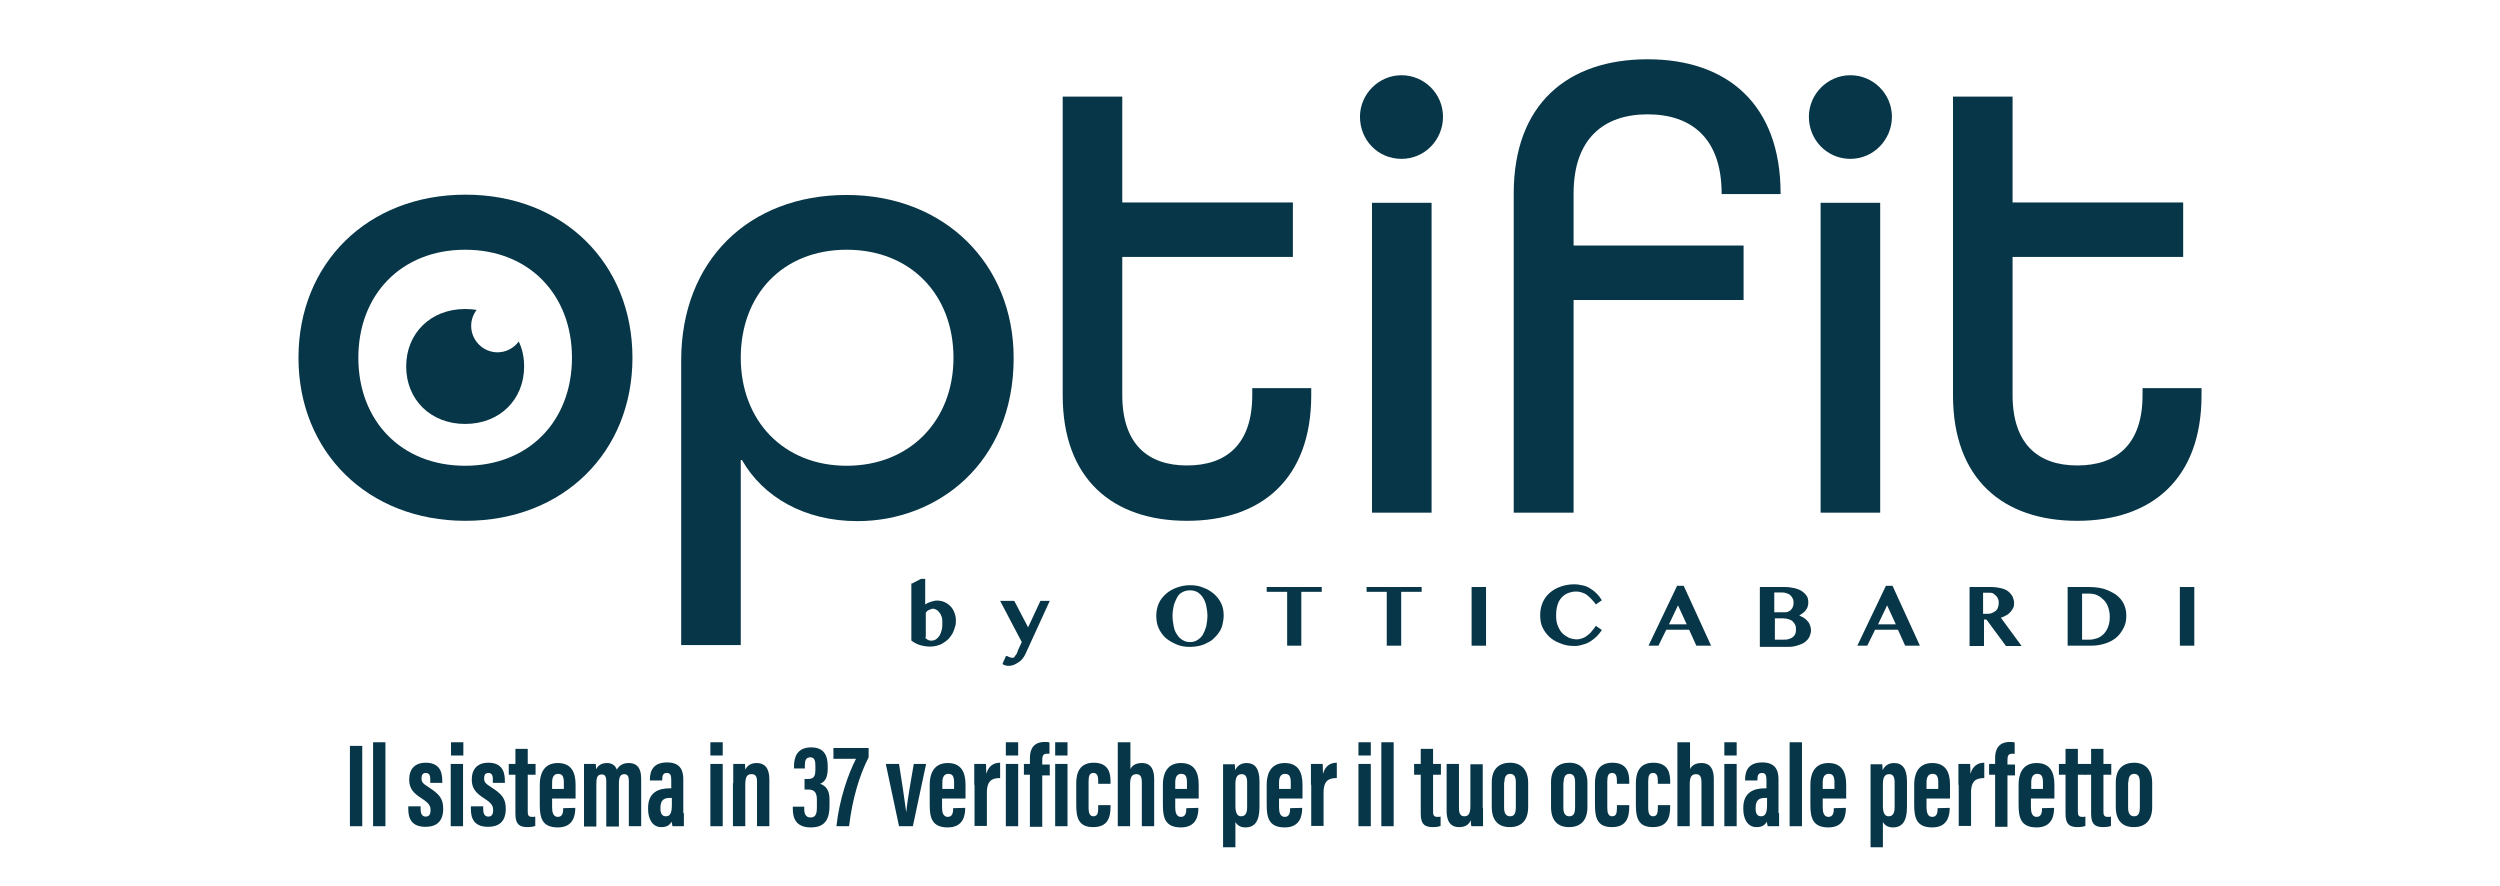
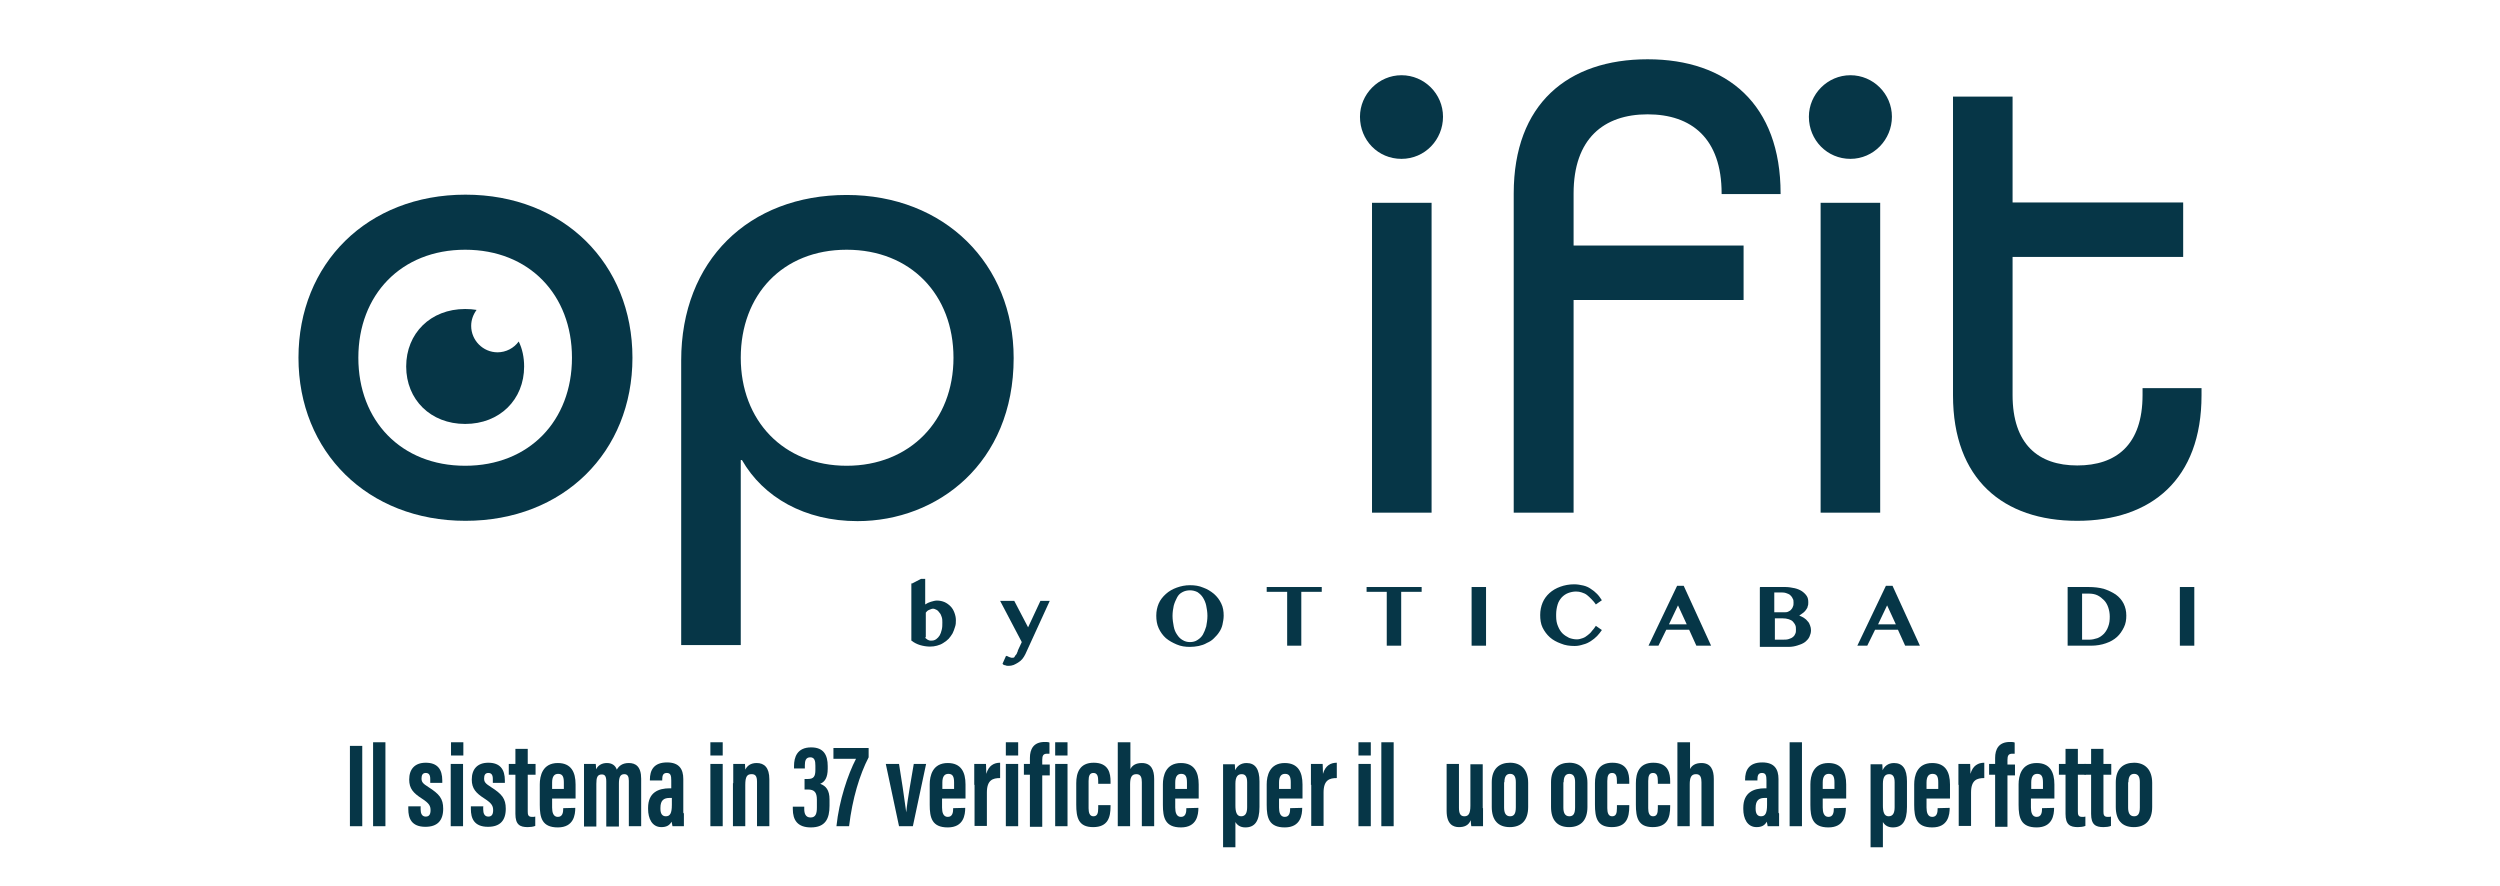
<svg xmlns="http://www.w3.org/2000/svg" id="Livello_1" version="1.1" viewBox="0 0 83.09 29.45">
  <defs>
    <style>
      .st0 {
        fill: #063647;
      }
    </style>
  </defs>
  <g>
    <path class="st0" d="M30.75,21.2s.03.02.05.04.03.02.05.03.04.02.06.02c.02,0,.05,0,.07,0,.05,0,.1-.02.14-.05.04-.03.08-.07.11-.12.03-.05.05-.11.07-.19s.02-.15.02-.24c0-.06,0-.12-.02-.18s-.04-.11-.07-.14c-.03-.04-.06-.08-.1-.1-.04-.02-.08-.04-.12-.04s-.08.02-.13.04c-.05.02-.08.05-.11.09v.81h0ZM30.3,19.4l.31-.16h.14v.85c.06-.04.12-.07.19-.09s.14-.04.2-.04c.09,0,.18.02.25.05s.14.08.2.14.1.13.13.21c.03.08.05.16.05.25,0,.08,0,.15-.03.23-.02.08-.05.14-.08.21-.04.07-.08.12-.13.18-.05.05-.11.1-.18.14-.06.04-.13.07-.21.09s-.14.03-.23.03c-.11,0-.23-.02-.33-.05s-.2-.08-.29-.15v-1.9h.02Z" />
    <path class="st0" d="M33.46,21.8s.02,0,.04.02c.02,0,.03.02.05.02.02,0,.04.02.06.02h.06s.04,0,.05-.03.03-.05.05-.07c.02-.02.03-.05.04-.08.02-.03.02-.05.02-.06l.13-.28-.72-1.37h.47l.46.88.41-.88h.31l-.81,1.77c-.03.06-.06.11-.1.16-.04.05-.08.08-.14.12-.05.03-.1.06-.15.08-.05.02-.11.03-.16.03-.05,0-.08,0-.12-.02-.04,0-.07-.02-.09-.05l.12-.27v.02Z" />
    <path class="st0" d="M39.55,21.34c.09,0,.18-.02.25-.07.08-.05.14-.11.18-.18s.08-.17.11-.27c.02-.11.04-.22.04-.35s-.02-.24-.04-.34-.06-.19-.11-.27c-.05-.08-.11-.13-.18-.18-.08-.04-.16-.06-.25-.06s-.18.02-.25.06c-.08.04-.14.1-.18.18s-.08.16-.11.27c-.02.1-.04.21-.04.34s.02.24.04.35.06.2.11.27c.05.08.11.14.18.18.08.05.16.07.25.07ZM39.55,21.5c-.16,0-.3-.02-.44-.08s-.25-.12-.36-.21c-.1-.09-.18-.2-.24-.33s-.08-.27-.08-.42.03-.28.08-.4.14-.23.24-.32.22-.16.36-.21.28-.08.44-.08.3.02.44.08c.14.05.25.12.36.21.1.09.18.19.24.32.06.12.08.26.08.4,0,.11-.02.2-.04.3-.02.09-.06.18-.11.25-.05.08-.11.14-.18.21s-.14.11-.23.15c-.08.05-.18.08-.27.1-.1.02-.2.03-.3.03h0Z" />
    <polygon class="st0" points="43.93 19.51 43.93 19.67 43.25 19.67 43.25 21.46 42.78 21.46 42.78 19.67 42.1 19.67 42.1 19.51 43.93 19.51" />
    <polygon class="st0" points="47.25 19.51 47.25 19.67 46.57 19.67 46.57 21.46 46.09 21.46 46.09 19.67 45.42 19.67 45.42 19.51 47.25 19.51" />
    <rect class="st0" x="48.91" y="19.51" width=".48" height="1.95" />
    <path class="st0" d="M51.72,20.48c0,.13.02.24.06.33.04.1.09.18.15.24s.14.11.22.15c.08.03.17.05.26.05.07,0,.13-.02.19-.04.06-.02.11-.05.17-.1.05-.04.1-.08.14-.14.05-.05.09-.11.13-.17l.2.14c-.05.07-.1.14-.16.2-.06.06-.13.12-.21.17-.08.05-.16.09-.25.11-.09.03-.18.05-.28.05-.17,0-.32-.02-.46-.08-.14-.05-.27-.12-.37-.21-.1-.09-.18-.2-.24-.32-.06-.12-.08-.27-.08-.42s.03-.29.08-.41c.05-.12.13-.23.23-.32s.22-.16.36-.21c.14-.05.29-.08.46-.08.11,0,.21.02.3.04.09.02.18.06.25.11.08.05.14.1.21.17s.11.14.16.21l-.2.14c-.04-.06-.08-.11-.14-.17-.05-.05-.1-.1-.15-.14-.05-.04-.11-.07-.18-.09-.06-.02-.12-.03-.19-.03-.09,0-.18.02-.26.05-.08.03-.15.08-.21.14-.06.07-.11.14-.14.24s-.05.21-.05.33h0Z" />
    <path class="st0" d="M55.47,20.75h.59l-.29-.63-.3.63ZM55.96,19.47l.91,1.99h-.49l-.24-.53h-.76l-.26.53h-.33l.95-1.99h.21Z" />
    <path class="st0" d="M58.98,21.26h.27c.08,0,.14,0,.2-.02s.11-.04.14-.07c.04-.03.06-.06.08-.11.02-.04.02-.08.02-.13,0-.05,0-.11-.02-.15-.02-.05-.05-.08-.08-.12-.04-.04-.08-.06-.14-.08-.06-.02-.13-.03-.22-.03h-.24v.72ZM58.98,20.35h.31c.05,0,.1,0,.14-.02s.08-.04.1-.07c.03-.03.05-.06.06-.1.02-.04.02-.08.02-.13,0-.05,0-.1-.03-.14-.02-.05-.05-.08-.08-.11s-.08-.05-.14-.07-.13-.02-.21-.02h-.18v.66h0ZM58.5,19.51h.84c.11,0,.21.02.31.04.09.02.18.06.24.1.07.05.12.1.16.16.04.06.05.13.05.21,0,.05,0,.09-.02.13,0,.04-.03.08-.05.11s-.05.07-.09.1c-.04.03-.08.06-.14.1.06.02.11.05.16.08.05.03.09.07.12.11.04.04.06.08.08.14.02.05.03.1.03.16,0,.08-.02.14-.05.21s-.08.12-.15.18c-.07.05-.14.08-.24.11-.09.03-.19.05-.3.05h-.96v-1.97Z" />
    <path class="st0" d="M62.42,20.75h.59l-.29-.63-.3.63ZM62.9,19.47l.91,1.99h-.49l-.24-.53h-.76l-.26.53h-.33l.95-1.99h.21Z" />
-     <path class="st0" d="M65.92,20.4h.11c.06,0,.11,0,.16-.02.05-.02.09-.04.13-.07.04-.03.07-.07.08-.11.02-.05.03-.09.03-.15,0-.05,0-.1-.02-.14-.02-.05-.04-.08-.07-.11-.03-.03-.06-.05-.1-.08-.04-.02-.08-.02-.13-.02h-.2v.71h0ZM65.45,19.51h.73c.13,0,.24.02.33.04.09.02.18.06.24.11.06.05.11.11.14.17.03.07.05.14.05.21,0,.05,0,.11-.03.16-.02.05-.05.09-.09.14-.04.04-.08.08-.14.11-.05.03-.11.06-.18.08l.69.94h-.52l-.65-.88h-.08v.88h-.48v-1.96Z" />
    <path class="st0" d="M69.19,21.26h.25c.09,0,.18-.02.27-.05.08-.03.15-.08.22-.15.06-.07.11-.15.14-.24.04-.1.05-.21.05-.33,0-.11-.02-.21-.05-.3-.03-.09-.08-.18-.14-.24s-.13-.12-.21-.16-.18-.06-.27-.06h-.25s0,1.55,0,1.55ZM68.71,19.51h.71c.18,0,.35.02.5.06.15.05.28.11.4.19.11.08.2.18.26.3.06.12.09.25.09.4,0,.14-.02.27-.08.39s-.13.23-.23.32c-.1.09-.22.16-.37.21-.14.05-.31.08-.49.08h-.78v-1.95h0Z" />
    <rect class="st0" x="72.45" y="19.51" width=".48" height="1.95" />
    <path class="st0" d="M15.47,17.31c-3.25,0-5.55-2.29-5.55-5.42s2.29-5.42,5.55-5.42,5.55,2.29,5.55,5.42-2.29,5.42-5.55,5.42M19.01,11.89c0-2.09-1.42-3.59-3.55-3.59s-3.55,1.5-3.55,3.59,1.42,3.59,3.55,3.59,3.55-1.5,3.55-3.59" />
    <path class="st0" d="M22.64,11.98c0-3.32,2.25-5.5,5.5-5.5s5.55,2.29,5.55,5.42c0,3.5-2.54,5.42-5.19,5.42-1.75,0-3.13-.79-3.84-2.03h-.04v6.15h-1.98v-9.47h0ZM24.62,11.89c0,2.09,1.42,3.59,3.52,3.59s3.55-1.5,3.55-3.59-1.42-3.59-3.55-3.59-3.52,1.5-3.52,3.59" />
-     <path class="st0" d="M43.58,13.14c0,2.79-1.67,4.17-4.13,4.17s-4.13-1.38-4.13-4.17V3.21h1.98v3.52h5.67v1.81h-5.67v4.59c0,1.63.85,2.34,2.15,2.34s2.17-.69,2.17-2.34v-.23h1.96v.23h0Z" />
    <path class="st0" d="M45.2,3.88c0-.75.62-1.38,1.38-1.38s1.38.62,1.38,1.38-.6,1.4-1.38,1.4-1.38-.62-1.38-1.4M45.6,6.74h1.98v10.3h-1.98V6.74Z" />
    <path class="st0" d="M50.31,17.05V6.43c0-2.98,1.8-4.46,4.45-4.46s4.42,1.5,4.42,4.46v.02h-1.96v-.02c0-1.83-1-2.63-2.46-2.63s-2.46.81-2.46,2.63v1.73h5.65v1.81h-5.65v7.07h-1.99ZM60.12,3.88c0-.75.62-1.38,1.38-1.38s1.38.62,1.38,1.38-.61,1.4-1.38,1.4-1.38-.62-1.38-1.4M60.51,6.74h1.98v10.3h-1.98V6.74Z" />
    <path class="st0" d="M73.17,13.14c0,2.79-1.67,4.17-4.13,4.17s-4.13-1.38-4.13-4.17V3.21h1.98v3.52h5.67v1.81h-5.67v4.59c0,1.63.85,2.34,2.15,2.34s2.17-.69,2.17-2.34v-.23h1.96s0,.23,0,.23Z" />
    <path class="st0" d="M16.54,11.71c-.49,0-.88-.4-.88-.88,0-.2.07-.38.18-.53-.12-.02-.24-.03-.38-.03-1.15,0-1.96.81-1.96,1.91s.81,1.91,1.96,1.91,1.96-.81,1.96-1.91c0-.3-.06-.59-.18-.83-.16.22-.42.36-.71.36" />
  </g>
  <g>
    <path class="st0" d="M12.04,24.79v2.67h-.41v-2.67h.41Z" />
    <path class="st0" d="M12.4,27.46v-2.79h.41v2.79h-.41Z" />
    <path class="st0" d="M13.98,26.81v.09c0,.13.04.24.17.24.11,0,.16-.07.16-.21s-.04-.23-.29-.39c-.28-.18-.42-.33-.42-.63,0-.35.19-.56.55-.56.39,0,.55.22.55.59v.08h-.4v-.13c0-.14-.05-.2-.15-.2s-.14.07-.14.18c0,.12.04.17.23.29.36.23.49.38.49.72,0,.4-.2.6-.59.6-.47,0-.57-.29-.57-.59v-.09h.42Z" />
    <path class="st0" d="M14.98,25.39h.41v2.07h-.41v-2.07ZM14.99,24.67h.41v.44h-.41v-.44Z" />
    <path class="st0" d="M16.06,26.81v.09c0,.13.04.24.17.24.11,0,.16-.07.16-.21s-.04-.23-.29-.39c-.28-.18-.42-.33-.42-.63,0-.35.19-.56.55-.56.39,0,.55.22.55.59v.08h-.4v-.13c0-.14-.05-.2-.15-.2s-.14.07-.14.18c0,.12.04.17.23.29.36.23.49.38.49.72,0,.4-.2.6-.59.6-.47,0-.57-.29-.57-.59v-.09h.42Z" />
    <path class="st0" d="M16.91,25.39h.22v-.5h.41v.5h.26v.36h-.26v1.22c0,.1.01.18.14.18.04,0,.09,0,.11-.01v.31c-.07.03-.17.04-.25.04-.26,0-.41-.08-.41-.44v-1.3h-.22v-.36Z" />
    <path class="st0" d="M18.35,26.54v.3c0,.16.04.31.19.31.16,0,.18-.15.18-.29h0s.4-.01.4-.01h0c0,.23-.05.65-.58.65s-.6-.33-.6-.75v-.68c0-.28.09-.71.6-.71.44,0,.59.3.59.71v.47h-.79ZM18.74,26.22v-.21c0-.19-.04-.29-.19-.29-.13,0-.2.09-.2.29v.21h.39Z" />
    <path class="st0" d="M19.41,25.99c0-.41,0-.51,0-.6h.39c.01.06.01.11.01.18.07-.14.2-.21.36-.21s.28.07.33.22c.07-.12.18-.22.4-.22s.41.11.41.52v1.58h-.41v-1.51c0-.14-.04-.22-.15-.22-.14,0-.18.11-.18.32v1.42h-.42v-1.5c0-.19-.06-.23-.15-.23-.15,0-.18.11-.18.31v1.42h-.41v-1.47Z" />
    <path class="st0" d="M22.73,27.04c0,.13,0,.34,0,.42h-.38s-.02-.12-.03-.15c-.07.13-.18.18-.34.18-.31,0-.44-.29-.44-.6v-.04c0-.51.34-.65.72-.65h.05v-.26c0-.16-.02-.25-.15-.25s-.15.1-.15.22v.03h-.41v-.03c0-.3.12-.57.57-.57.4,0,.54.22.54.55v1.12ZM22.33,26.52h-.07c-.19,0-.31.07-.31.33v.03c0,.15.05.25.18.25.14,0,.2-.1.2-.38v-.24Z" />
    <path class="st0" d="M23.61,25.39h.41v2.07h-.41v-2.07ZM23.61,24.67h.41v.44h-.41v-.44Z" />
    <path class="st0" d="M24.37,26.03c0-.42,0-.54,0-.64h.39s.01.13.01.19c.06-.12.17-.22.38-.22.25,0,.42.15.42.54v1.56h-.41v-1.48c0-.19-.06-.25-.18-.25-.15,0-.21.08-.21.36v1.37h-.41v-1.43Z" />
    <path class="st0" d="M26.39,25.54v-.08c0-.29.1-.62.57-.62.42,0,.55.26.55.62v.09c0,.3-.1.44-.25.5h0c.19.07.31.21.31.52v.21c0,.42-.13.72-.62.72-.44,0-.6-.24-.6-.61v-.08h.38v.08c0,.14.04.28.21.28s.21-.13.21-.33v-.26c0-.24-.08-.34-.3-.34h-.11v-.35h.11c.19,0,.25-.08.25-.3v-.14c0-.15-.02-.28-.17-.28s-.18.12-.18.26v.11h-.37Z" />
    <path class="st0" d="M28.87,24.86v.31c-.3.58-.54,1.37-.65,2.29h-.42c.09-.86.38-1.72.65-2.24h-.75v-.36h1.17Z" />
    <path class="st0" d="M29.88,25.39c.07.41.18,1.16.24,1.61h0c.04-.44.18-1.18.25-1.61h.41l-.44,2.07h-.46l-.44-2.07h.44Z" />
    <path class="st0" d="M31.31,26.54v.3c0,.16.04.31.19.31.16,0,.18-.15.18-.29h0s.4-.01.4-.01h0c0,.23-.05.65-.58.65s-.6-.33-.6-.75v-.68c0-.28.09-.71.6-.71.44,0,.59.3.59.71v.47h-.79ZM31.71,26.22v-.21c0-.19-.04-.29-.19-.29-.13,0-.2.09-.2.29v.21h.39Z" />
    <path class="st0" d="M32.38,26.09c0-.34,0-.49,0-.7h.39s.01.22.01.33c.08-.28.26-.37.46-.37v.51c-.24,0-.44.06-.44.48v1.11h-.41v-1.37Z" />
    <path class="st0" d="M33.43,25.39h.41v2.07h-.41v-2.07ZM33.43,24.67h.41v.44h-.41v-.44Z" />
    <path class="st0" d="M34.23,27.46v-1.71h-.2v-.36h.2v-.2c0-.29.12-.53.49-.53.06,0,.12,0,.16.02v.37s-.05,0-.08,0c-.13,0-.16.07-.16.21v.15h.25v.36h-.25v1.71h-.41Z" />
    <path class="st0" d="M35.07,25.39h.41v2.07h-.41v-2.07ZM35.07,24.67h.41v.44h-.41v-.44Z" />
    <path class="st0" d="M36.91,26.77v.03c0,.37-.09.69-.58.69s-.56-.32-.56-.75v-.71c0-.34.11-.68.58-.68.51,0,.56.37.56.62v.08h-.41v-.09c0-.16-.03-.27-.16-.27-.12,0-.16.09-.16.27v.9c0,.14.03.27.16.27s.16-.1.16-.27v-.1h.41Z" />
    <path class="st0" d="M37.57,24.67v.89c.06-.12.18-.2.38-.2.32,0,.41.24.41.53v1.57h-.41v-1.46c0-.15-.03-.27-.18-.27-.16,0-.21.11-.21.34v1.39h-.41v-2.79h.41Z" />
    <path class="st0" d="M39.06,26.54v.3c0,.16.04.31.19.31.16,0,.18-.15.18-.29h0s.4-.01.4-.01h0c0,.23-.05.65-.58.65s-.6-.33-.6-.75v-.68c0-.28.09-.71.6-.71.44,0,.59.3.59.71v.47h-.79ZM39.45,26.22v-.21c0-.19-.04-.29-.19-.29-.13,0-.2.09-.2.29v.21h.39Z" />
    <path class="st0" d="M41.06,27.32v.84h-.41v-2.17c0-.28,0-.47,0-.59h.39s.01.13.01.2c.06-.13.18-.24.38-.24.29,0,.43.2.43.61v.85c0,.48-.16.68-.47.68-.18,0-.28-.09-.33-.18ZM41.45,26.82v-.82c0-.19-.06-.27-.18-.27-.13,0-.21.08-.21.32v.72c0,.21.04.36.19.36s.2-.12.2-.3Z" />
    <path class="st0" d="M42.51,26.54v.3c0,.16.04.31.19.31.16,0,.18-.15.18-.29h0s.4-.01.4-.01h0c0,.23-.05.65-.58.65s-.6-.33-.6-.75v-.68c0-.28.09-.71.6-.71.44,0,.59.3.59.71v.47h-.79ZM42.9,26.22v-.21c0-.19-.04-.29-.19-.29-.13,0-.2.09-.2.29v.21h.39Z" />
    <path class="st0" d="M43.57,26.09c0-.34,0-.49,0-.7h.39s.01.22.01.33c.08-.28.26-.37.46-.37v.51c-.24,0-.44.06-.44.48v1.11h-.41v-1.37Z" />
    <path class="st0" d="M45.15,25.39h.41v2.07h-.41v-2.07ZM45.15,24.67h.41v.44h-.41v-.44Z" />
    <path class="st0" d="M45.91,27.46v-2.79h.41v2.79h-.41Z" />
-     <path class="st0" d="M47,25.39h.22v-.5h.41v.5h.26v.36h-.26v1.22c0,.1.01.18.14.18.04,0,.09,0,.11-.01v.31c-.07.03-.17.04-.25.04-.26,0-.41-.08-.41-.44v-1.3h-.22v-.36Z" />
    <path class="st0" d="M49.29,26.86c0,.3,0,.5,0,.6h-.39s-.02-.14-.02-.2c-.07.18-.22.23-.39.23-.19,0-.41-.09-.41-.54v-1.56h.41v1.46c0,.19.05.28.18.28.13,0,.2-.08.2-.35v-1.38h.41v1.46Z" />
    <path class="st0" d="M50.79,26.03v.79c0,.44-.22.67-.61.67s-.6-.23-.6-.67v-.82c0-.45.25-.65.61-.65s.6.23.6.67ZM49.99,26v.84c0,.17.05.29.2.29.14,0,.19-.1.19-.3v-.83c0-.16-.04-.28-.19-.28-.13,0-.19.1-.19.28Z" />
    <path class="st0" d="M52.76,26.03v.79c0,.44-.22.67-.61.67s-.6-.23-.6-.67v-.82c0-.45.25-.65.61-.65s.6.23.6.67ZM51.96,26v.84c0,.17.05.29.2.29.14,0,.19-.1.19-.3v-.83c0-.16-.04-.28-.19-.28-.13,0-.19.1-.19.28Z" />
    <path class="st0" d="M54.15,26.77v.03c0,.37-.09.69-.58.69s-.56-.32-.56-.75v-.71c0-.34.11-.68.58-.68.51,0,.56.37.56.62v.08h-.41v-.09c0-.16-.03-.27-.16-.27-.12,0-.16.09-.16.27v.9c0,.14.03.27.16.27s.16-.1.16-.27v-.1h.41Z" />
    <path class="st0" d="M55.51,26.77v.03c0,.37-.09.69-.58.69s-.56-.32-.56-.75v-.71c0-.34.11-.68.58-.68.51,0,.56.37.56.62v.08h-.41v-.09c0-.16-.03-.27-.16-.27-.12,0-.16.09-.16.27v.9c0,.14.03.27.16.27s.16-.1.16-.27v-.1h.41Z" />
    <path class="st0" d="M56.17,24.67v.89c.06-.12.18-.2.38-.2.32,0,.41.24.41.53v1.57h-.41v-1.46c0-.15-.03-.27-.18-.27-.16,0-.21.11-.21.34v1.39h-.41v-2.79h.41Z" />
-     <path class="st0" d="M57.31,25.39h.41v2.07h-.41v-2.07ZM57.31,24.67h.41v.44h-.41v-.44Z" />
    <path class="st0" d="M59.13,27.04c0,.13,0,.34,0,.42h-.38s-.02-.12-.03-.15c-.07.13-.18.18-.34.18-.31,0-.44-.29-.44-.6v-.04c0-.51.34-.65.72-.65h.05v-.26c0-.16-.02-.25-.15-.25s-.15.1-.15.22v.03h-.41v-.03c0-.3.12-.57.57-.57.4,0,.54.22.54.55v1.12ZM58.73,26.52h-.07c-.19,0-.31.07-.31.33v.03c0,.15.05.25.18.25.14,0,.2-.1.2-.38v-.24Z" />
    <path class="st0" d="M59.48,27.46v-2.79h.41v2.79h-.41Z" />
    <path class="st0" d="M60.58,26.54v.3c0,.16.04.31.19.31.16,0,.18-.15.18-.29h0s.4-.01.4-.01h0c0,.23-.05.65-.58.65s-.6-.33-.6-.75v-.68c0-.28.09-.71.6-.71.44,0,.59.3.59.71v.47h-.79ZM60.97,26.22v-.21c0-.19-.04-.29-.19-.29-.13,0-.2.09-.2.29v.21h.39Z" />
    <path class="st0" d="M62.58,27.32v.84h-.41v-2.17c0-.28,0-.47,0-.59h.39s.01.13.01.2c.06-.13.18-.24.38-.24.29,0,.43.2.43.61v.85c0,.48-.16.68-.47.68-.18,0-.28-.09-.33-.18ZM62.97,26.82v-.82c0-.19-.06-.27-.18-.27-.13,0-.21.08-.21.32v.72c0,.21.04.36.19.36s.2-.12.2-.3Z" />
    <path class="st0" d="M64.03,26.54v.3c0,.16.04.31.19.31.16,0,.18-.15.18-.29h0s.4-.01.4-.01h0c0,.23-.05.65-.58.65s-.6-.33-.6-.75v-.68c0-.28.09-.71.6-.71.44,0,.59.3.59.71v.47h-.79ZM64.42,26.22v-.21c0-.19-.04-.29-.19-.29-.13,0-.2.09-.2.29v.21h.39Z" />
    <path class="st0" d="M65.09,26.09c0-.34,0-.49,0-.7h.39s.01.22.01.33c.08-.28.26-.37.46-.37v.51c-.24,0-.44.06-.44.48v1.11h-.41v-1.37Z" />
    <path class="st0" d="M66.31,27.46v-1.71h-.2v-.36h.2v-.2c0-.29.12-.53.49-.53.06,0,.12,0,.16.02v.37s-.05,0-.08,0c-.13,0-.16.07-.16.21v.15h.25v.36h-.25v1.71h-.41Z" />
    <path class="st0" d="M67.5,26.54v.3c0,.16.04.31.19.31.16,0,.18-.15.18-.29h0s.4-.01.4-.01h0c0,.23-.05.65-.58.65s-.6-.33-.6-.75v-.68c0-.28.09-.71.6-.71.44,0,.59.3.59.71v.47h-.79ZM67.9,26.22v-.21c0-.19-.04-.29-.19-.29-.13,0-.2.09-.2.29v.21h.39Z" />
    <path class="st0" d="M68.43,25.39h.22v-.5h.41v.5h.26v.36h-.26v1.22c0,.1.01.18.14.18.04,0,.09,0,.11-.01v.31c-.07.03-.17.04-.25.04-.26,0-.41-.08-.41-.44v-1.3h-.22v-.36Z" />
    <path class="st0" d="M69.28,25.39h.22v-.5h.41v.5h.26v.36h-.26v1.22c0,.1.01.18.14.18.04,0,.09,0,.11-.01v.31c-.07.03-.17.04-.25.04-.26,0-.41-.08-.41-.44v-1.3h-.22v-.36Z" />
    <path class="st0" d="M71.53,26.03v.79c0,.44-.22.67-.61.67s-.6-.23-.6-.67v-.82c0-.45.25-.65.61-.65s.6.23.6.67ZM70.73,26v.84c0,.17.05.29.2.29.14,0,.19-.1.19-.3v-.83c0-.16-.04-.28-.19-.28-.13,0-.19.1-.19.28Z" />
  </g>
</svg>